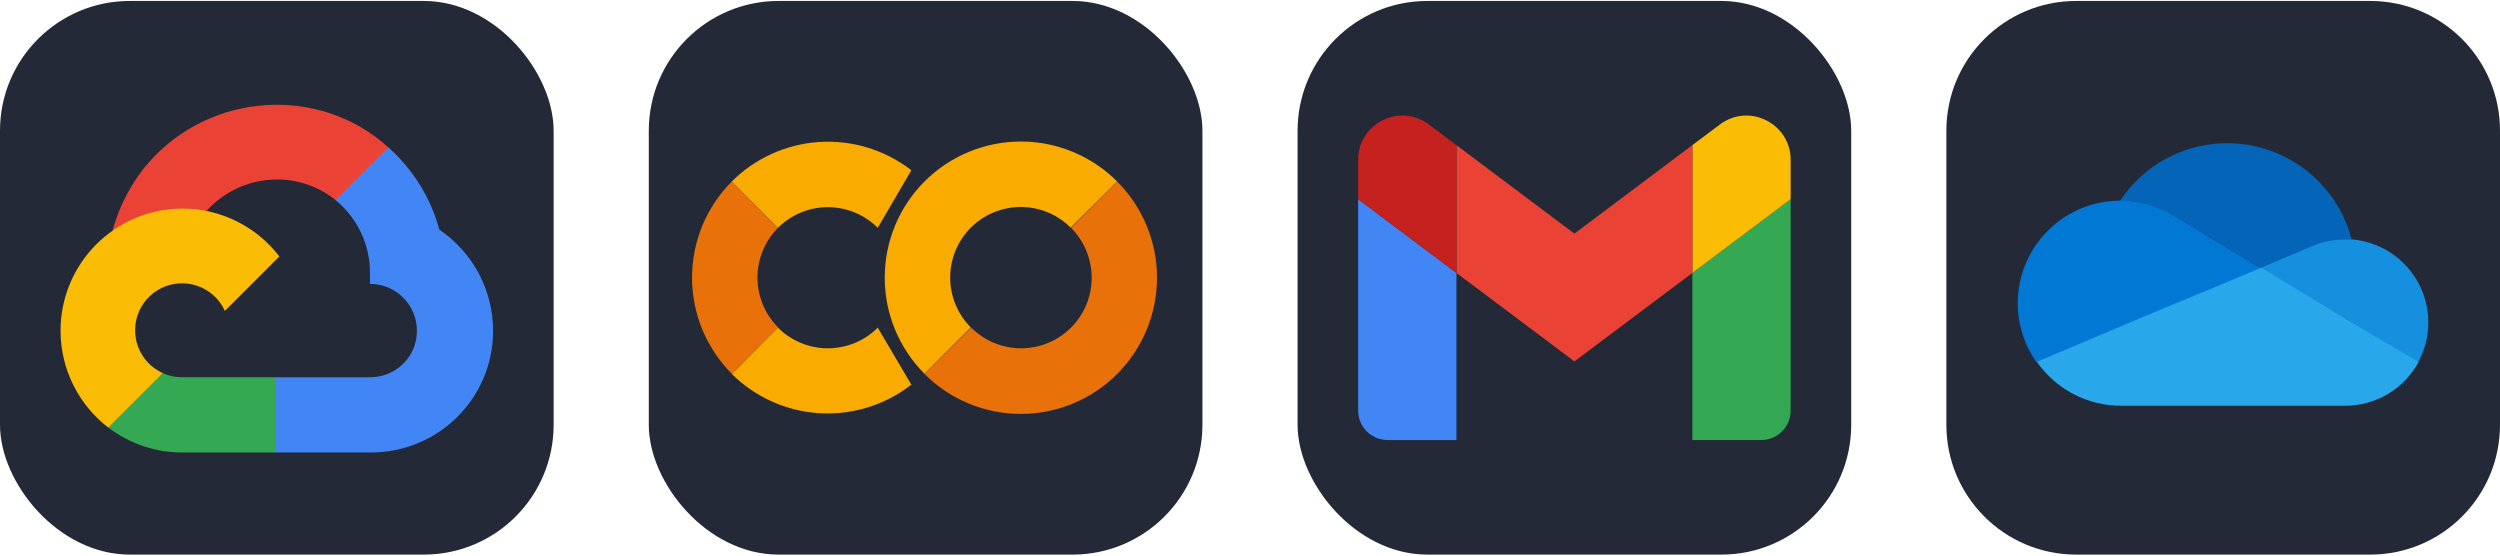
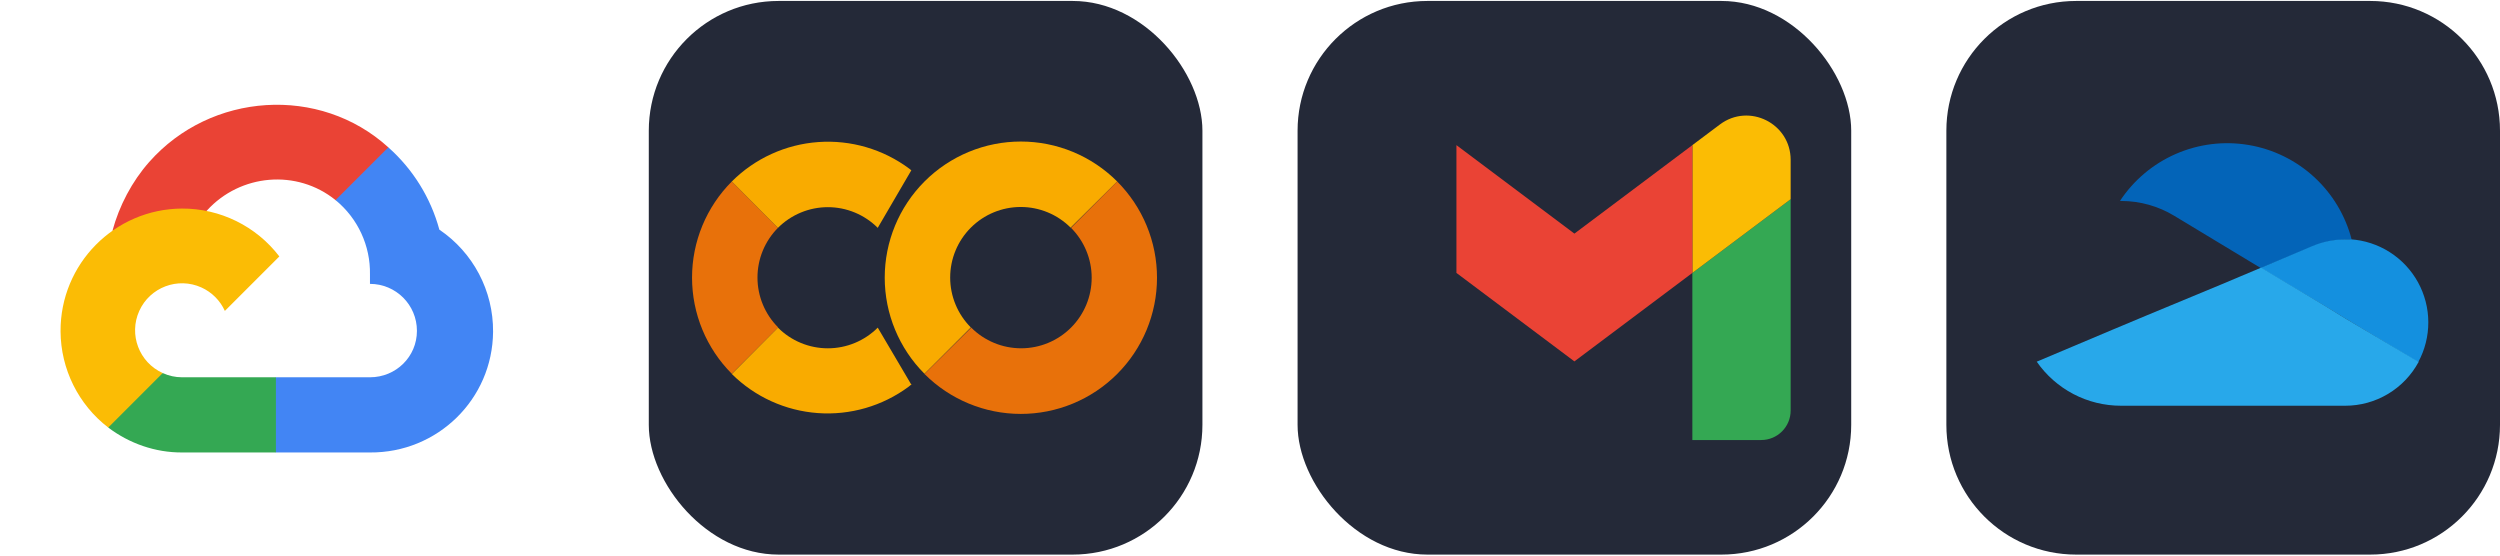
<svg xmlns="http://www.w3.org/2000/svg" width="216" height="48" viewBox="0 0 1156 256" fill="none" version="1.1">
  <g transform="translate(0, 0)">
    <svg width="256" height="256" fill="none" viewBox="0 0 256 256" id="gcp">
      <style>
#gcp {
    rect {fill: #242938}

    @media (prefers-color-scheme: light) {
        rect {fill: #F4F2ED}
    }
}
</style>
-       <rect width="256" height="256" fill="#242938" rx="60" />
      <path fill="#EA4335" d="M161.009 92.389L178.394 75.004L179.553 67.684C147.873 38.877 97.512 42.143 68.954 74.5C61.021 83.486 55.136 94.69 51.998 106.26L58.224 105.382L92.994 99.649L95.678 96.904C111.144 79.918 137.295 77.632 155.153 92.085L161.009 92.389Z" />
      <path fill="#4285F4" d="M203.16 105.749C199.164 91.033 190.96 77.804 179.553 67.685L155.153 92.085C165.456 100.503 171.326 113.186 171.074 126.489V130.82C183.067 130.82 192.79 140.542 192.79 152.535C192.79 164.529 183.067 174.008 171.074 174.008H127.581L123.311 178.644V204.691L127.581 208.778H171.074C202.269 209.021 227.755 184.173 227.998 152.978C228.145 134.069 218.823 116.342 203.16 105.749Z" />
      <path fill="#34A853" d="M84.149 208.778H127.581V174.008H84.149C81.054 174.007 78.057 173.342 75.243 172.056L69.082 173.947L51.575 191.332L50.05 197.249C59.867 204.662 71.846 208.831 84.149 208.778Z" />
      <path fill="#FBBC05" d="M84.149 95.989C52.953 96.175 27.815 121.615 28.001 152.811C28.105 170.231 36.241 186.629 50.05 197.249L75.243 172.056C64.313 167.118 59.456 154.254 64.394 143.325C69.332 132.395 82.196 127.538 93.124 132.475C97.941 134.651 101.798 138.509 103.974 143.325L129.167 118.132C118.448 104.118 101.792 95.925 84.149 95.989Z" />
    </svg>
  </g>
  <g transform="translate(300, 0)">
    <svg width="256" height="256" viewBox="0 0 256 256" fill="none" id="googlecolab">
      <style>
#googlecolab {
    rect {fill: #242938}

    @media (prefers-color-scheme: light) {
        rect {fill: #F4F2ED}
    }
}
</style>
      <rect width="256" height="256" fill="#242938" rx="60" />
      <path d="M59.73 104.911L38.387 83.477C26.613 95.277 20 111.265 20 127.935C20 144.604 26.613 160.593 38.387 172.392L59.821 150.958C53.714 144.858 50.275 136.585 50.258 127.954C50.241 119.322 53.647 111.035 59.73 104.911Z" fill="#E8710A" />
      <path d="M38.386 83.478L59.729 104.913C62.757 101.881 66.353 99.476 70.311 97.835C74.27 96.194 78.513 95.349 82.798 95.349C87.083 95.349 91.326 96.194 95.284 97.835C99.242 99.476 102.838 101.881 105.867 104.913L121.397 78.302L120.489 77.575C108.375 68.537 93.413 64.16 78.338 65.244C63.264 66.328 49.082 72.801 38.386 83.478Z" fill="#F9AB00" />
      <path d="M121.488 177.571L105.867 151.051C102.838 154.082 99.242 156.488 95.284 158.129C91.326 159.769 87.083 160.614 82.798 160.614C78.513 160.614 74.27 159.769 70.311 158.129C66.353 156.488 62.757 154.082 59.729 151.051L38.386 172.485C49.061 183.067 63.171 189.48 78.163 190.563C93.156 191.646 108.041 187.327 120.126 178.388L121.125 177.571" fill="#F9AB00" />
      <path d="M127.484 83.478C115.71 95.277 109.097 111.266 109.097 127.935C109.097 144.605 115.71 160.593 127.484 172.393L148.918 150.959C142.8 144.84 139.363 136.542 139.363 127.89C139.363 119.237 142.8 110.939 148.918 104.821C155.036 98.703 163.335 95.266 171.987 95.266C180.64 95.266 188.938 98.703 195.056 104.821L216.581 83.478C210.735 77.62 203.791 72.973 196.147 69.803C188.502 66.632 180.308 65 172.032 65C163.757 65 155.562 66.632 147.918 69.803C140.274 72.973 133.33 77.62 127.484 83.478Z" fill="#F9AB00" />
      <path d="M216.58 83.477L195.237 104.911C201.355 111.03 204.792 119.328 204.792 127.98C204.792 136.633 201.355 144.931 195.237 151.049C189.118 157.167 180.82 160.604 172.168 160.604C163.515 160.604 155.217 157.167 149.099 151.049L127.483 172.483C139.286 184.298 155.299 190.94 172 190.949C180.269 190.953 188.458 189.328 196.099 186.168C203.74 183.007 210.684 178.373 216.535 172.528C222.385 166.684 227.026 159.745 230.195 152.107C233.363 144.469 234.996 136.281 235 128.012C235.005 119.743 233.38 111.554 230.219 103.913C227.059 96.271 222.424 89.328 216.58 83.477Z" fill="#E8710A" />
    </svg>
  </g>
  <g transform="translate(600, 0)">
    <svg width="256" height="256" viewBox="0 0 256 256" fill="none" id="gmail">
      <style>
#gmail {
    rect {fill: #242938}

    @media (prefers-color-scheme: light) {
        rect {fill: #F4F2ED}
    }
}
</style>
      <rect width="256" height="256" rx="60" fill="#242938" />
-       <path d="M41.636 203.028H73.454V125.755L28 91.665V189.392C28 196.937 34.114 203.028 41.636 203.028Z" fill="#4285F4" />
      <path d="M182.545 203.028H214.364C221.909 203.028 228 196.915 228 189.392V91.665L182.545 125.755" fill="#34A853" />
      <path d="M182.545 66.664V125.755L228 91.664V73.483C228 56.619 208.75 47.005 195.273 57.119" fill="#FBBC04" />
      <path d="M73.454 125.755V66.665L128 107.574L182.545 66.665V125.755L128 166.665" fill="#EA4335" />
-       <path d="M28 73.483V91.664L73.454 125.755V66.664L60.727 57.119C47.227 47.005 28 56.619 28 73.483Z" fill="#C5221F" />
    </svg>
  </g>
  <g transform="translate(900, 0)">
    <svg width="256" height="256" viewBox="0 0 256 256" fill="none" id="onedrive">
      <style>
#onedrive {
    path.rect {fill: #242938}

    @media (prefers-color-scheme: light) {
        path.rect {fill: #F4F2ED}
    }
}
</style>
      <path d="M196 0H60C26.863 0 0 26.863 0 60V196C0 229.137 26.863 256 60 256H196C229.137 256 256 229.137 256 196V60C256 26.863 229.137 0 196 0Z" fill="#242938" class="rect" />
      <path d="M105.498 99.416L145.372 123.497L169.45 113.528C174.304 111.442 179.529 110.361 184.812 110.349H187.412C184.539 99.213 178.496 89.15 170.018 81.381C161.539 73.612 150.989 68.469 139.647 66.578C128.304 64.686 116.656 66.127 106.116 70.725C95.575 75.322 86.595 82.88 80.264 92.481H80.89C89.573 92.494 98.086 94.893 105.498 99.416Z" fill="#0364B8" />
-       <path d="M105.498 99.416C98.029 94.844 89.454 92.397 80.698 92.336H80.072C71.43 92.402 62.97 94.828 55.606 99.352C48.243 103.876 42.255 110.326 38.289 118.005C34.323 125.685 32.531 134.302 33.105 142.926C33.679 151.55 36.598 159.853 41.547 166.939L76.701 152.153L92.544 145.748L127.361 131.299L145.516 123.641L105.498 99.416Z" fill="#0078D4" />
      <path d="M187.027 110.252H184.427C179.164 110.253 173.955 111.318 169.113 113.383L145.372 123.401L152.258 127.542L174.844 140.932L184.475 146.807L218.185 167.036C221.269 161.354 222.874 154.987 222.852 148.522C222.83 142.057 221.182 135.701 218.059 130.04C214.937 124.379 210.44 119.595 204.983 116.129C199.527 112.662 193.285 110.625 186.835 110.204L187.027 110.252Z" fill="#1490DF" />
      <path d="M184.667 146.904L175.036 140.98L152.451 127.447L145.564 123.305L127.409 130.963L92.592 145.411L76.942 151.961L41.787 166.795C46.152 173.086 51.977 178.225 58.761 181.773C65.546 185.321 73.09 187.172 80.746 187.168H184.427C191.39 187.172 198.223 185.289 204.201 181.718C210.179 178.148 215.078 173.024 218.377 166.892L184.667 146.904Z" fill="#28A8EA" />
    </svg>
  </g>
</svg>